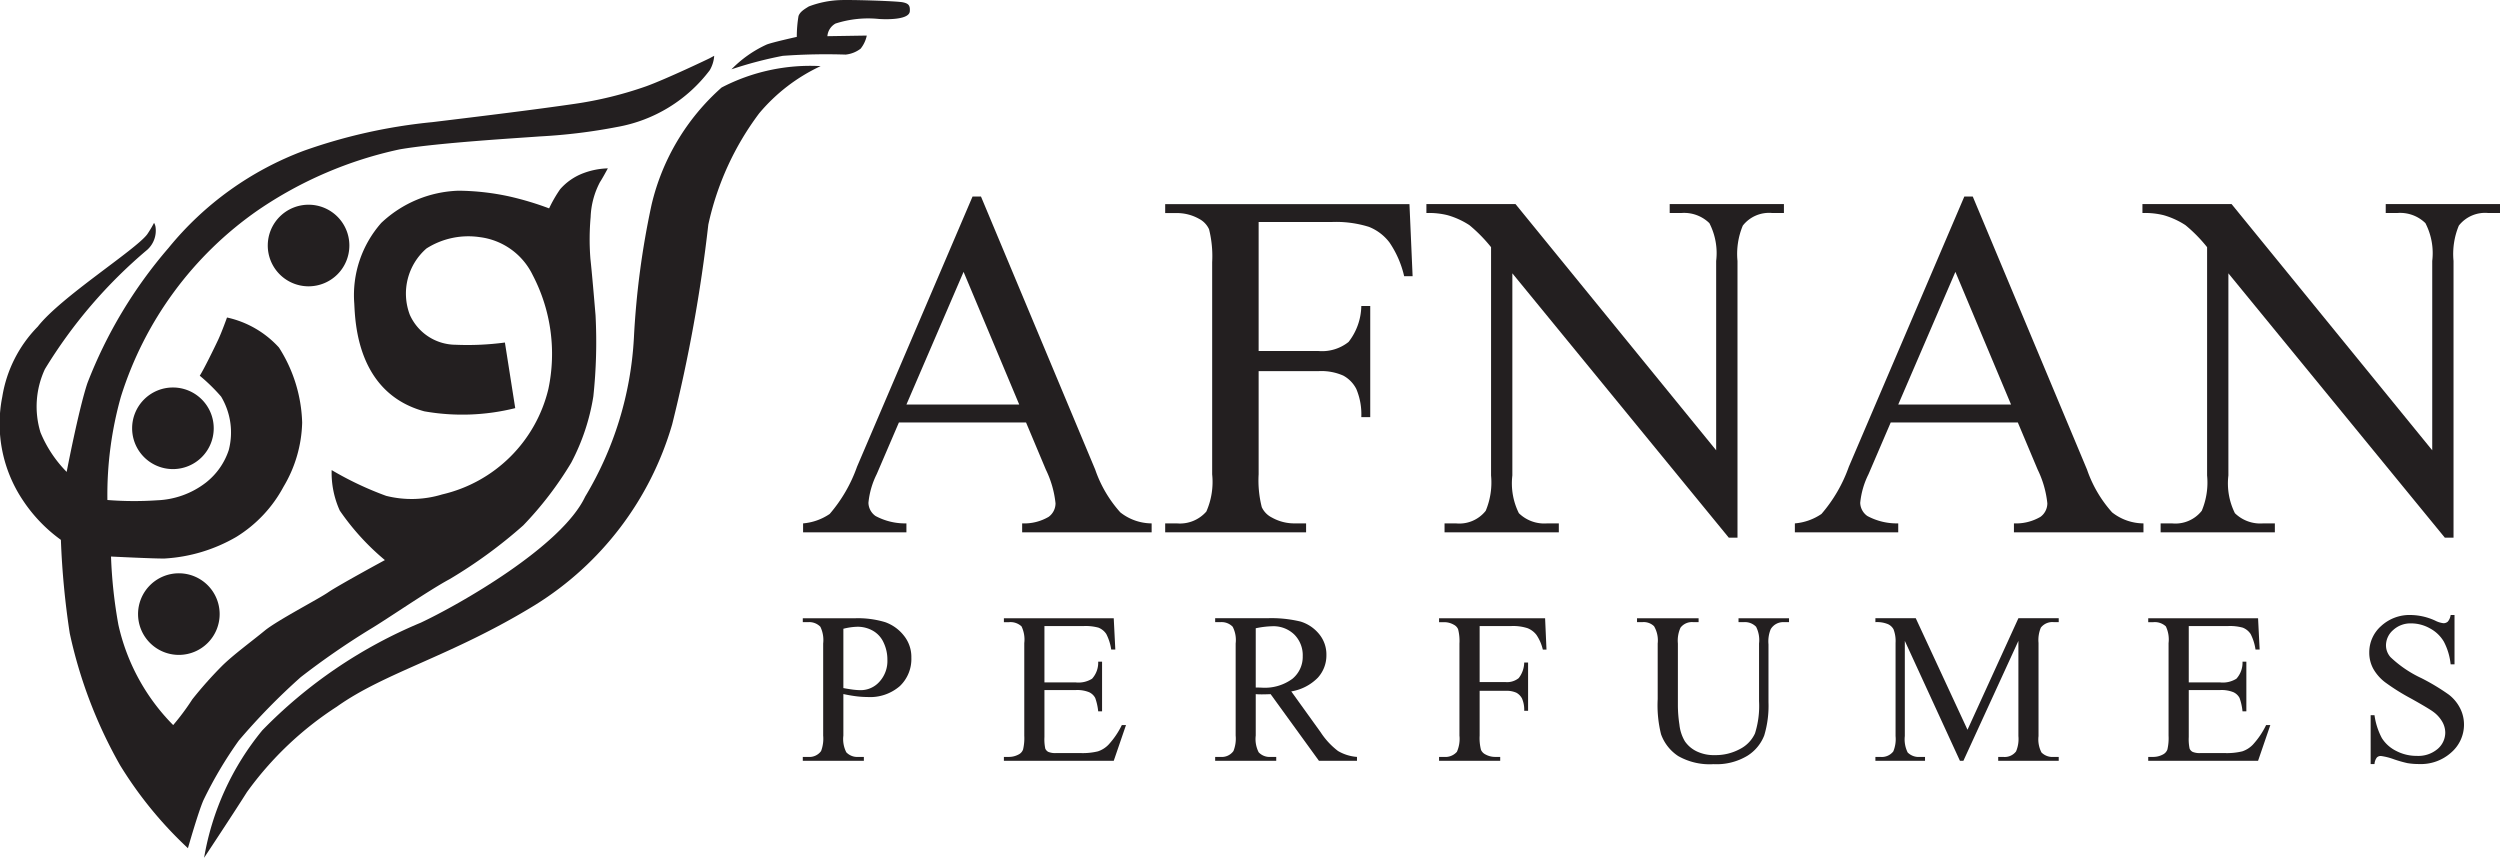
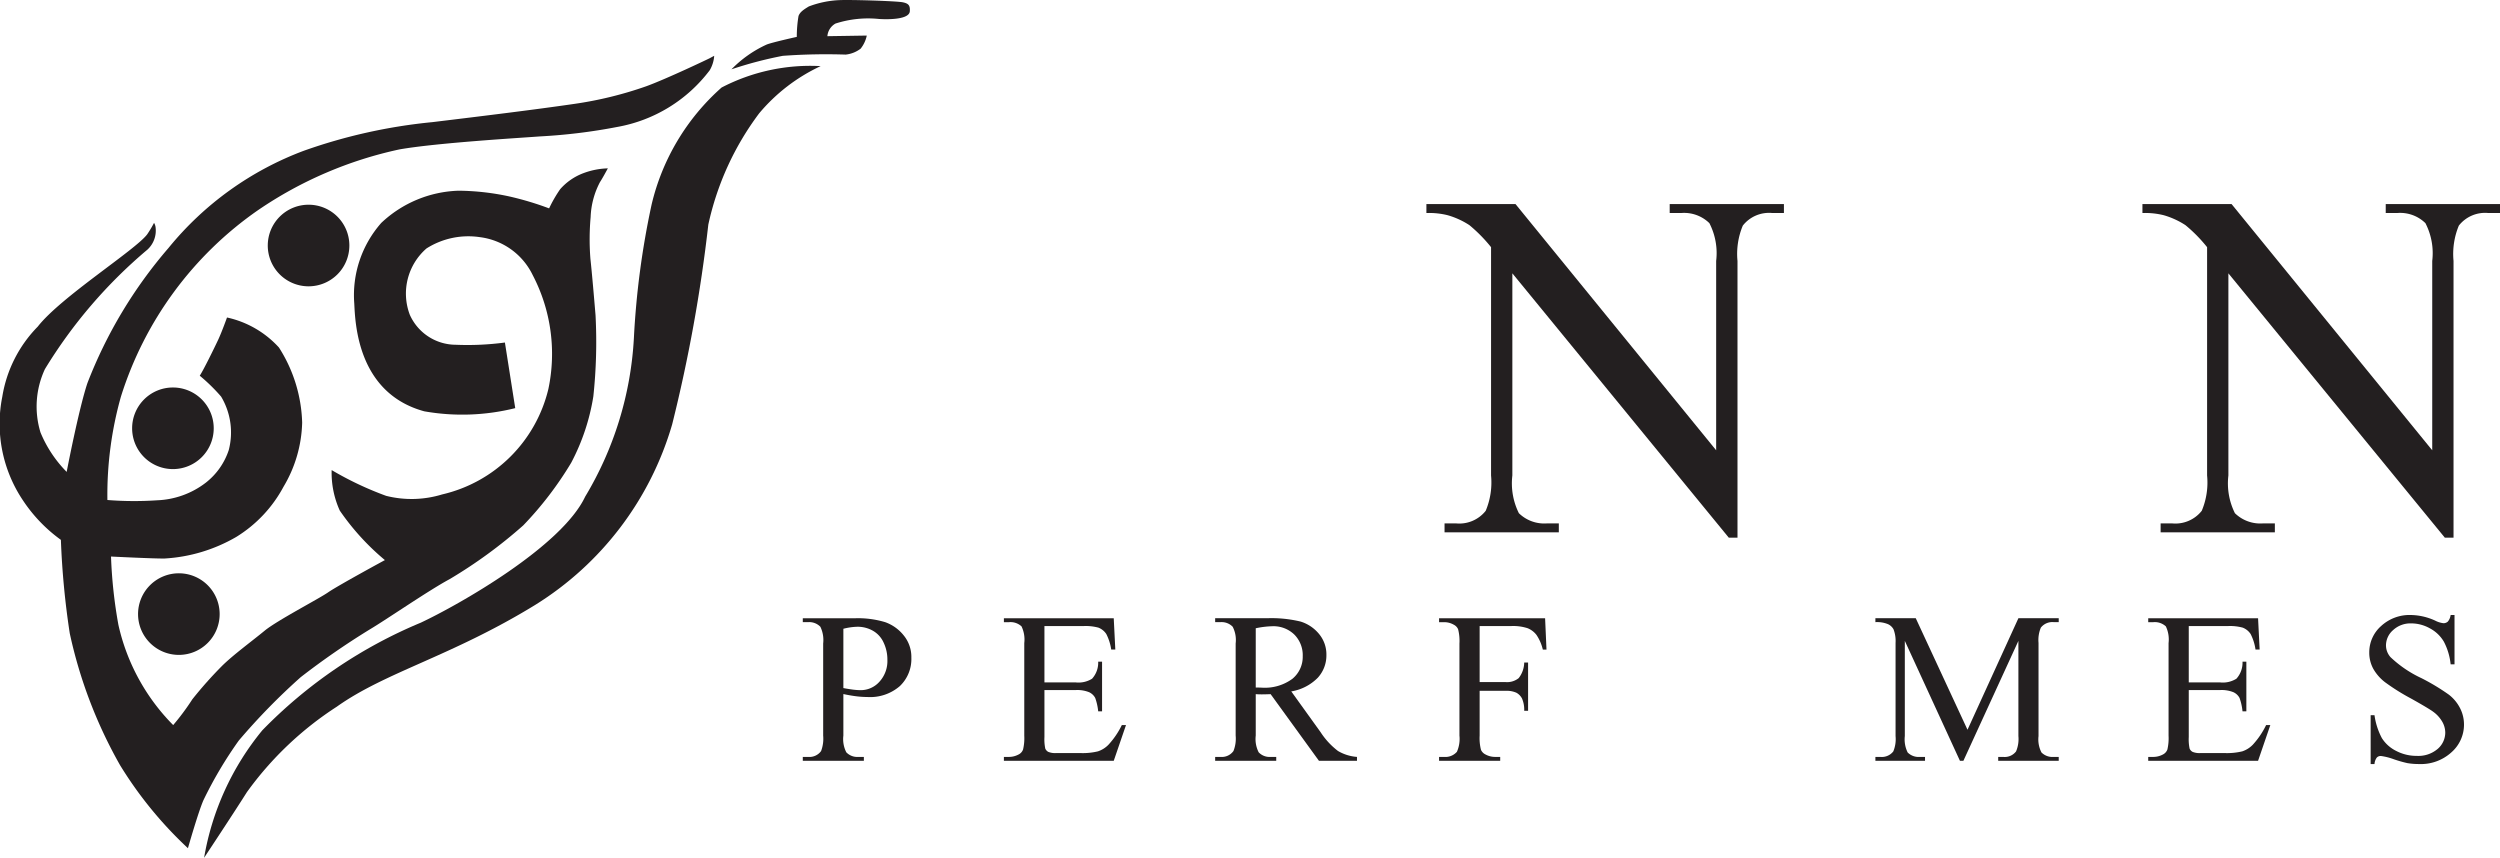
<svg xmlns="http://www.w3.org/2000/svg" viewBox="0 0 68.324 23.443">
  <defs>
    <style>.cls-1{fill:#231f20;}</style>
  </defs>
  <g data-name="Layer 2" id="Layer_2">
    <g data-name="Layer 1" id="Layer_1-2">
      <path d="M24.017.518s.825.065.848-.208c.011-.155-.028-.215-.196-.248-.168-.034-1.454-.075-1.74-.058a2.669,2.669,0,0,0-.824.172c-.155.094-.242.155-.282.262a3.442,3.442,0,0,0-.047.57s-.651.144-.82.208a3.2,3.2,0,0,0-.966.679,10.746,10.746,0,0,1,1.403-.369,16.293,16.293,0,0,1,1.719-.034.815.815,0,0,0,.409-.162.86.86,0,0,0,.168-.358l-1.077.017a.436.436,0,0,1,.221-.345,2.905,2.905,0,0,1,1.184-.126" class="cls-1" />
      <path d="M19.404,1.587c-.024.014-1.196.573-1.744.771a10.344,10.344,0,0,1-1.975.483c-1.101.16-2.467.327-3.868.497a14.747,14.747,0,0,0-3.505.779,8.701,8.701,0,0,0-3.706,2.659,12.581,12.581,0,0,0-2.217,3.694c-.241.724-.567,2.427-.567,2.427a3.361,3.361,0,0,1-.715-1.078,2.419,2.419,0,0,1,.121-1.732,13.319,13.319,0,0,1,2.8-3.264.705.705,0,0,0,.222-.625.302.302,0,0,0-.04-.107,3.118,3.118,0,0,1-.189.316c-.335.437-2.357,1.71-2.988,2.518a3.535,3.535,0,0,0-.971,1.921,3.757,3.757,0,0,0,.568,2.833,4.155,4.155,0,0,0,1.034,1.075,22.277,22.277,0,0,0,.242,2.552,12.729,12.729,0,0,0,1.377,3.609,10.849,10.849,0,0,0,1.853,2.266s.282-.988.423-1.31a11.114,11.114,0,0,1,.967-1.632,17.442,17.442,0,0,1,1.692-1.732,21.07,21.07,0,0,1,1.894-1.309c.443-.262,1.611-1.068,2.176-1.37a13.14,13.14,0,0,0,2.013-1.47,9.518,9.518,0,0,0,1.31-1.712,5.84,5.84,0,0,0,.605-1.814,14.082,14.082,0,0,0,.06-2.216c-.04-.483-.101-1.188-.141-1.551a6.863,6.863,0,0,1,.007-1.135,2.217,2.217,0,0,1,.255-.953c.068-.101.215-.376.215-.376a2.062,2.062,0,0,0-.658.128,1.582,1.582,0,0,0-.645.442,3.591,3.591,0,0,0-.302.524,8.37,8.37,0,0,0-1.068-.322,6.756,6.756,0,0,0-1.41-.161,3.222,3.222,0,0,0-2.108.879,2.985,2.985,0,0,0-.739,2.203c.027.505.071,2.444,1.913,2.947a5.968,5.968,0,0,0,2.486-.087l-.282-1.793a7.704,7.704,0,0,1-1.35.061,1.381,1.381,0,0,1-1.249-.819,1.634,1.634,0,0,1,.456-1.813,2.134,2.134,0,0,1,1.457-.309,1.86,1.86,0,0,1,1.444,1.034,4.647,4.647,0,0,1,.43,3.116,3.887,3.887,0,0,1-2.901,2.881,2.857,2.857,0,0,1-1.531.04,8.973,8.973,0,0,1-1.491-.705,2.505,2.505,0,0,0,.222,1.107,6.688,6.688,0,0,0,1.233,1.353s-1.294.702-1.555.884c-.262.181-1.39.765-1.733,1.047-.343.283-.866.665-1.169.967a11.078,11.078,0,0,0-.805.906,6.603,6.603,0,0,1-.524.705,5.632,5.632,0,0,1-1.497-2.739,12.983,12.983,0,0,1-.202-1.867s1.202.06,1.464.054a4.398,4.398,0,0,0,1.961-.591,3.607,3.607,0,0,0,1.289-1.37,3.582,3.582,0,0,0,.51-1.752,4.014,4.014,0,0,0-.634-2.053,2.7,2.7,0,0,0-1.42-.821s-.138.388-.242.61c-.1.214-.4.826-.503.981a4.905,4.905,0,0,1,.584.571,1.907,1.907,0,0,1,.208,1.464,1.877,1.877,0,0,1-.631.892,2.327,2.327,0,0,1-1.33.478,9.289,9.289,0,0,1-1.355-.008,9.913,9.913,0,0,1,.368-2.819,9.754,9.754,0,0,1,3.747-5.101,10.914,10.914,0,0,1,3.868-1.662c1.034-.181,3.318-.315,3.84-.355a15.368,15.368,0,0,0,2.108-.258,4.057,4.057,0,0,0,2.532-1.552.906.906,0,0,0,.121-.393s-.092.049-.115.062" class="cls-1" />
      <path d="M9.548,6.709a1.115,1.115,0,1,1-1.114-1.114,1.114,1.114,0,0,1,1.114,1.114" class="cls-1" />
      <path d="M5.841,11.705a1.115,1.115,0,1,1-1.115-1.115,1.115,1.115,0,0,1,1.115,1.115" class="cls-1" />
      <path d="M6.003,16.782a1.115,1.115,0,1,1-1.115-1.114,1.115,1.115,0,0,1,1.115,1.114" class="cls-1" />
      <path d="M22.428,1.807a4.885,4.885,0,0,0-1.68,1.29,7.831,7.831,0,0,0-1.39,3.042,42.047,42.047,0,0,1-.988,5.459,8.649,8.649,0,0,1-3.746,4.936c-2.281,1.399-4.09,1.833-5.42,2.78a9.137,9.137,0,0,0-2.457,2.336c-.342.544-1.169,1.793-1.169,1.793a7.449,7.449,0,0,1,1.592-3.485,13.046,13.046,0,0,1,4.331-2.941c1.028-.483,3.848-2.075,4.492-3.445a9.4,9.4,0,0,0,1.331-4.331,22.662,22.662,0,0,1,.483-3.646,6.162,6.162,0,0,1,1.914-3.203,5.249,5.249,0,0,1,2.707-.585" class="cls-1" />
      <path d="M23.049,18.968v1.135a.796.796,0,0,0,.08.457.414.414,0,0,0,.33.126h.15v.106h-1.669v-.106h.146a.393.393,0,0,0,.354-.16.958.958,0,0,0,.057-.423v-2.517a.831.831,0,0,0-.077-.457.424.424,0,0,0-.334-.126h-.146v-.106h1.427a2.568,2.568,0,0,1,.826.107,1.132,1.132,0,0,1,.507.364.928.928,0,0,1,.207.606,1.02,1.02,0,0,1-.314.776,1.237,1.237,0,0,1-.889.299,2.566,2.566,0,0,1-.304-.02c-.11-.014-.227-.034-.351-.061m0-.163c.102.019.191.033.27.043a1.821,1.821,0,0,0,.201.014.685.685,0,0,0,.515-.231.839.839,0,0,0,.217-.599,1.077,1.077,0,0,0-.103-.47.703.703,0,0,0-.293-.324.844.844,0,0,0-.431-.109,1.721,1.721,0,0,0-.376.055Z" class="cls-1" />
      <path d="M28.544,17.11v1.54h.856a.697.697,0,0,0,.446-.101.651.651,0,0,0,.167-.465h.106v1.356h-.106a1.526,1.526,0,0,0-.081-.365.357.357,0,0,0-.169-.158.872.872,0,0,0-.363-.058h-.856v1.284a1.223,1.223,0,0,0,.023.316.187.187,0,0,0,.081.089.505.505,0,0,0,.218.033h.661a1.772,1.772,0,0,0,.48-.047.713.713,0,0,0,.287-.181,2.209,2.209,0,0,0,.365-.537h.114l-.335.977h-3.002v-.107h.137a.55.55,0,0,0,.262-.065.244.244,0,0,0,.125-.138,1.356,1.356,0,0,0,.033-.377v-2.531a.828.828,0,0,0-.075-.456.443.443,0,0,0-.345-.115h-.137v-.107h3.002l.043.854h-.112a1.369,1.369,0,0,0-.134-.423.458.458,0,0,0-.216-.175,1.336,1.336,0,0,0-.406-.043Z" class="cls-1" />
      <path d="M37.086,20.792h-1.04l-1.32-1.821c-.097.004-.177.006-.238.006-.024,0-.052,0-.08-.001-.029-.001-.059-.003-.089-.005v1.131a.798.798,0,0,0,.08.458.409.409,0,0,0,.327.126h.153v.106h-1.669v-.106h.146a.392.392,0,0,0,.354-.161.911.911,0,0,0,.06-.423v-2.516a.791.791,0,0,0-.081-.457.42.42,0,0,0-.333-.126h-.146v-.107h1.419a3.386,3.386,0,0,1,.915.091,1.052,1.052,0,0,1,.5.333.873.873,0,0,1,.206.579.902.902,0,0,1-.235.623,1.319,1.319,0,0,1-.725.374l.804,1.118a2.025,2.025,0,0,0,.474.511,1.199,1.199,0,0,0,.518.161Zm-2.767-2.002c.036,0,.067,0,.095.001.026.001.049.002.065.002a1.272,1.272,0,0,0,.841-.241.775.775,0,0,0,.283-.616.799.799,0,0,0-.228-.592.819.819,0,0,0-.606-.229,2.482,2.482,0,0,0-.45.055Z" class="cls-1" />
      <path d="M40.438,17.11v1.531h.709a.506.506,0,0,0,.358-.108.708.708,0,0,0,.151-.426h.106v1.318h-.106a.777.777,0,0,0-.059-.333.381.381,0,0,0-.155-.16.652.652,0,0,0-.295-.052h-.709v1.223a1.293,1.293,0,0,0,.037.391.257.257,0,0,0,.121.124.541.541,0,0,0,.264.068h.14v.107h-1.671v-.107h.137a.418.418,0,0,0,.351-.14.873.873,0,0,0,.069-.443v-2.516a1.289,1.289,0,0,0-.037-.391.252.252,0,0,0-.118-.123.524.524,0,0,0-.265-.069h-.137v-.107h2.898l.038.857h-.1a1.209,1.209,0,0,0-.174-.402.576.576,0,0,0-.244-.184,1.291,1.291,0,0,0-.451-.058Z" class="cls-1" />
-       <path d="M47.513,17.003v-.106h1.38v.106h-.148a.395.395,0,0,0-.352.192.871.871,0,0,0-.061.414v1.581a2.812,2.812,0,0,1-.116.909,1.144,1.144,0,0,1-.457.554,1.63,1.63,0,0,1-.927.231,1.736,1.736,0,0,1-.967-.221,1.194,1.194,0,0,1-.469-.595,3.272,3.272,0,0,1-.092-.96v-1.522a.764.764,0,0,0-.099-.471.405.405,0,0,0-.32-.112h-.146v-.106h1.683v.106h-.149a.39.39,0,0,0-.346.152.853.853,0,0,0-.071.431v1.698a3.567,3.567,0,0,0,.042.52,1.115,1.115,0,0,0,.15.457.826.826,0,0,0,.315.27,1.08,1.08,0,0,0,.504.106,1.394,1.394,0,0,0,.684-.166.9.9,0,0,0,.412-.427,2.491,2.491,0,0,0,.111-.881v-1.577a.8.8,0,0,0-.081-.457.424.424,0,0,0-.334-.126Z" class="cls-1" />
      <path d="M53.564,20.792l-1.506-3.277v2.602a.802.802,0,0,0,.078.448.424.424,0,0,0,.336.121h.138v.106h-1.356v-.106h.138a.397.397,0,0,0,.351-.15.873.873,0,0,0,.062-.419v-2.546a.897.897,0,0,0-.056-.373.332.332,0,0,0-.149-.139.78.78,0,0,0-.346-.056v-.107h1.103l1.414,3.048,1.391-3.048h1.102v.107h-.135a.399.399,0,0,0-.353.149.874.874,0,0,0-.064.419v2.546a.777.777,0,0,0,.081.448.424.424,0,0,0,.336.121h.135v.106h-1.654v-.106h.138a.389.389,0,0,0,.35-.15.866.866,0,0,0,.064-.419v-2.602l-1.503,3.277Z" class="cls-1" />
      <path d="M59.818,17.11v1.54h.856a.701.701,0,0,0,.446-.101.651.651,0,0,0,.167-.465h.105v1.356h-.105a1.525,1.525,0,0,0-.081-.365.357.357,0,0,0-.169-.158.872.872,0,0,0-.363-.058h-.856v1.284a1.223,1.223,0,0,0,.023.316.183.183,0,0,0,.081.089.502.502,0,0,0,.218.033h.66a1.775,1.775,0,0,0,.481-.047.713.713,0,0,0,.287-.181,2.21,2.21,0,0,0,.364-.537h.115l-.335.977h-3.002v-.107h.137a.55.55,0,0,0,.262-.065.248.248,0,0,0,.125-.138,1.368,1.368,0,0,0,.032-.377v-2.531a.831.831,0,0,0-.074-.456.444.444,0,0,0-.345-.115h-.137v-.107h3.002l.043.854h-.113a1.347,1.347,0,0,0-.133-.423.456.456,0,0,0-.217-.175,1.324,1.324,0,0,0-.405-.043Z" class="cls-1" />
      <path d="M67.081,16.808v1.348h-.106a1.7,1.7,0,0,0-.185-.619.969.969,0,0,0-.381-.364,1.044,1.044,0,0,0-.512-.136.698.698,0,0,0-.494.183.556.556,0,0,0-.195.415.488.488,0,0,0,.124.325,3.159,3.159,0,0,0,.848.575,5.92,5.92,0,0,1,.745.449,1.092,1.092,0,0,1,.307.369.976.976,0,0,1,.108.445,1.005,1.005,0,0,1-.344.763,1.237,1.237,0,0,1-.883.32,1.902,1.902,0,0,1-.319-.025,3.358,3.358,0,0,1-.369-.105,1.665,1.665,0,0,0-.355-.09.147.147,0,0,0-.113.043.338.338,0,0,0-.063.177h-.105V19.546h.105a1.882,1.882,0,0,0,.202.627.972.972,0,0,0,.386.347,1.202,1.202,0,0,0,.571.138.813.813,0,0,0,.567-.19.588.588,0,0,0,.208-.448.604.604,0,0,0-.079-.29.874.874,0,0,0-.245-.274c-.075-.057-.278-.179-.612-.366a5.829,5.829,0,0,1-.711-.446,1.222,1.222,0,0,1-.321-.368.919.919,0,0,1-.109-.443.957.957,0,0,1,.322-.722,1.145,1.145,0,0,1,.819-.303,1.652,1.652,0,0,1,.658.152.671.671,0,0,0,.226.072.172.172,0,0,0,.122-.044.349.349,0,0,0,.077-.18Z" class="cls-1" />
-       <path d="M28.041,11.545h-3.474l-.608,1.416a2.223,2.223,0,0,0-.225.781.453.453,0,0,0,.194.36,1.708,1.708,0,0,0,.844.202v.245h-2.824v-.245a1.518,1.518,0,0,0,.727-.258,4.039,4.039,0,0,0,.747-1.29l3.157-7.384h.231l3.122,7.463a3.404,3.404,0,0,0,.686,1.168,1.391,1.391,0,0,0,.856.301v.245h-3.539v-.245a1.322,1.322,0,0,0,.724-.179.457.457,0,0,0,.188-.37,2.75,2.75,0,0,0-.264-.92Zm-.186-.489-1.521-3.626-1.562,3.626Z" class="cls-1" />
-       <path d="M34.398,6.068v3.525h1.635a1.161,1.161,0,0,0,.823-.248,1.643,1.643,0,0,0,.348-.982h.244v3.037h-.244a1.785,1.785,0,0,0-.136-.768.861.861,0,0,0-.357-.367,1.486,1.486,0,0,0-.678-.122h-1.635v2.819a2.979,2.979,0,0,0,.086.899.596.596,0,0,0,.278.284,1.245,1.245,0,0,0,.609.159h.324v.245h-3.851v-.245h.319a.957.957,0,0,0,.806-.324,2.008,2.008,0,0,0,.159-1.018v-5.796a3.033,3.033,0,0,0-.085-.9.606.606,0,0,0-.272-.285,1.236,1.236,0,0,0-.608-.158h-.319v-.245h6.676l.086,1.971h-.231a2.712,2.712,0,0,0-.401-.922,1.31,1.31,0,0,0-.562-.427,3.01,3.01,0,0,0-1.035-.132Z" class="cls-1" />
      <path d="M38.983,5.577h2.435l5.484,6.729v-5.174a1.79,1.79,0,0,0-.185-1.033.987.987,0,0,0-.774-.277h-.311v-.245h3.122v.245h-.317a.91.91,0,0,0-.807.344,2.01,2.01,0,0,0-.145.966v7.562h-.238l-5.915-7.224v5.524a1.83,1.83,0,0,0,.178,1.031.993.993,0,0,0,.775.279h.317v.245h-3.123v-.245h.312a.919.919,0,0,0,.813-.344,2.008,2.008,0,0,0,.146-.966v-6.239a4.118,4.118,0,0,0-.592-.602,2.185,2.185,0,0,0-.593-.271,2.089,2.089,0,0,0-.582-.06Z" class="cls-1" />
-       <path d="M55.146,11.545h-3.473l-.608,1.416a2.23,2.23,0,0,0-.226.781.454.454,0,0,0,.195.36,1.701,1.701,0,0,0,.844.202v.245h-2.825v-.245a1.514,1.514,0,0,0,.727-.258,4.018,4.018,0,0,0,.748-1.29l3.156-7.384h.231l3.123,7.463a3.406,3.406,0,0,0,.685,1.168,1.394,1.394,0,0,0,.857.301v.245h-3.54v-.245a1.326,1.326,0,0,0,.725-.179.457.457,0,0,0,.188-.37,2.75,2.75,0,0,0-.264-.92Zm-.185-.489-1.521-3.626-1.562,3.626Z" class="cls-1" />
      <path d="M58.552,5.577h2.436l5.484,6.729v-5.174a1.788,1.788,0,0,0-.186-1.033.984.984,0,0,0-.774-.277h-.311v-.245h3.123v.245h-.318a.91.91,0,0,0-.807.344,2.023,2.023,0,0,0-.145.966v7.562h-.238l-5.915-7.224v5.524a1.83,1.83,0,0,0,.178,1.031.993.993,0,0,0,.775.279h.317v.245h-3.122v-.245h.311a.918.918,0,0,0,.813-.344,1.996,1.996,0,0,0,.146-.966v-6.239a4.017,4.017,0,0,0-.592-.602,2.191,2.191,0,0,0-.592-.271,2.097,2.097,0,0,0-.583-.06Z" class="cls-1" />
    </g>
  </g>
</svg>